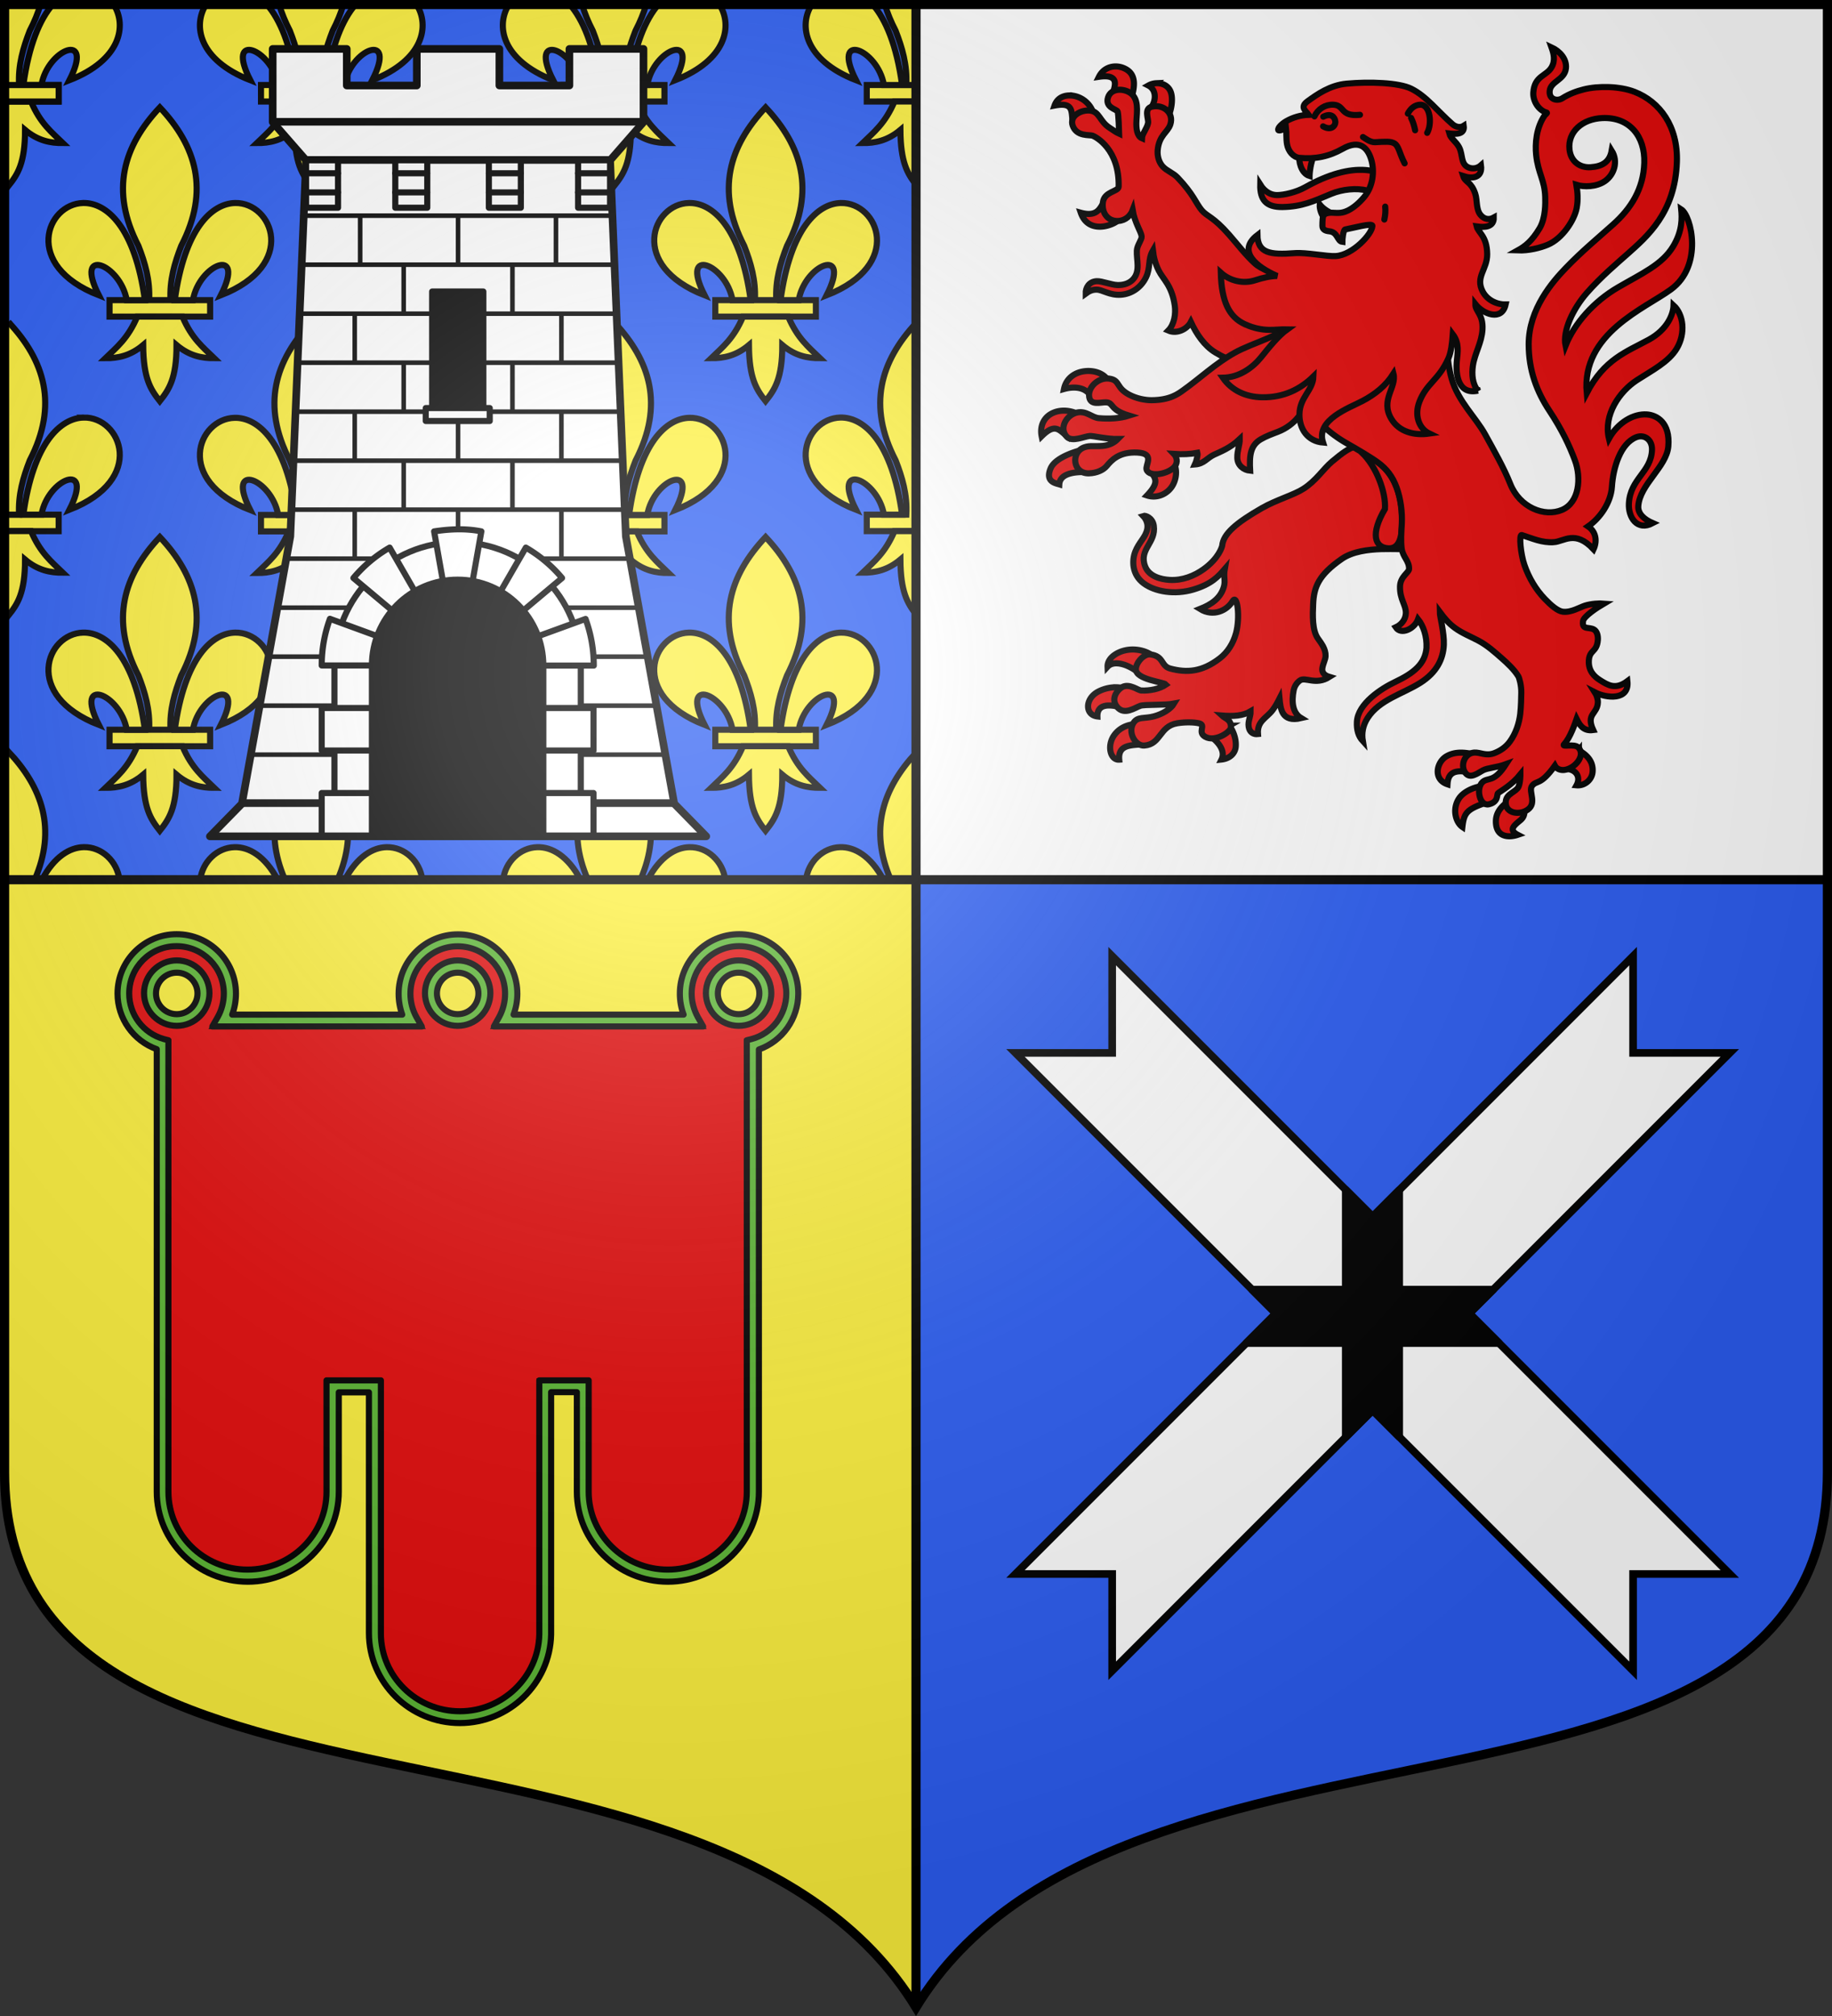
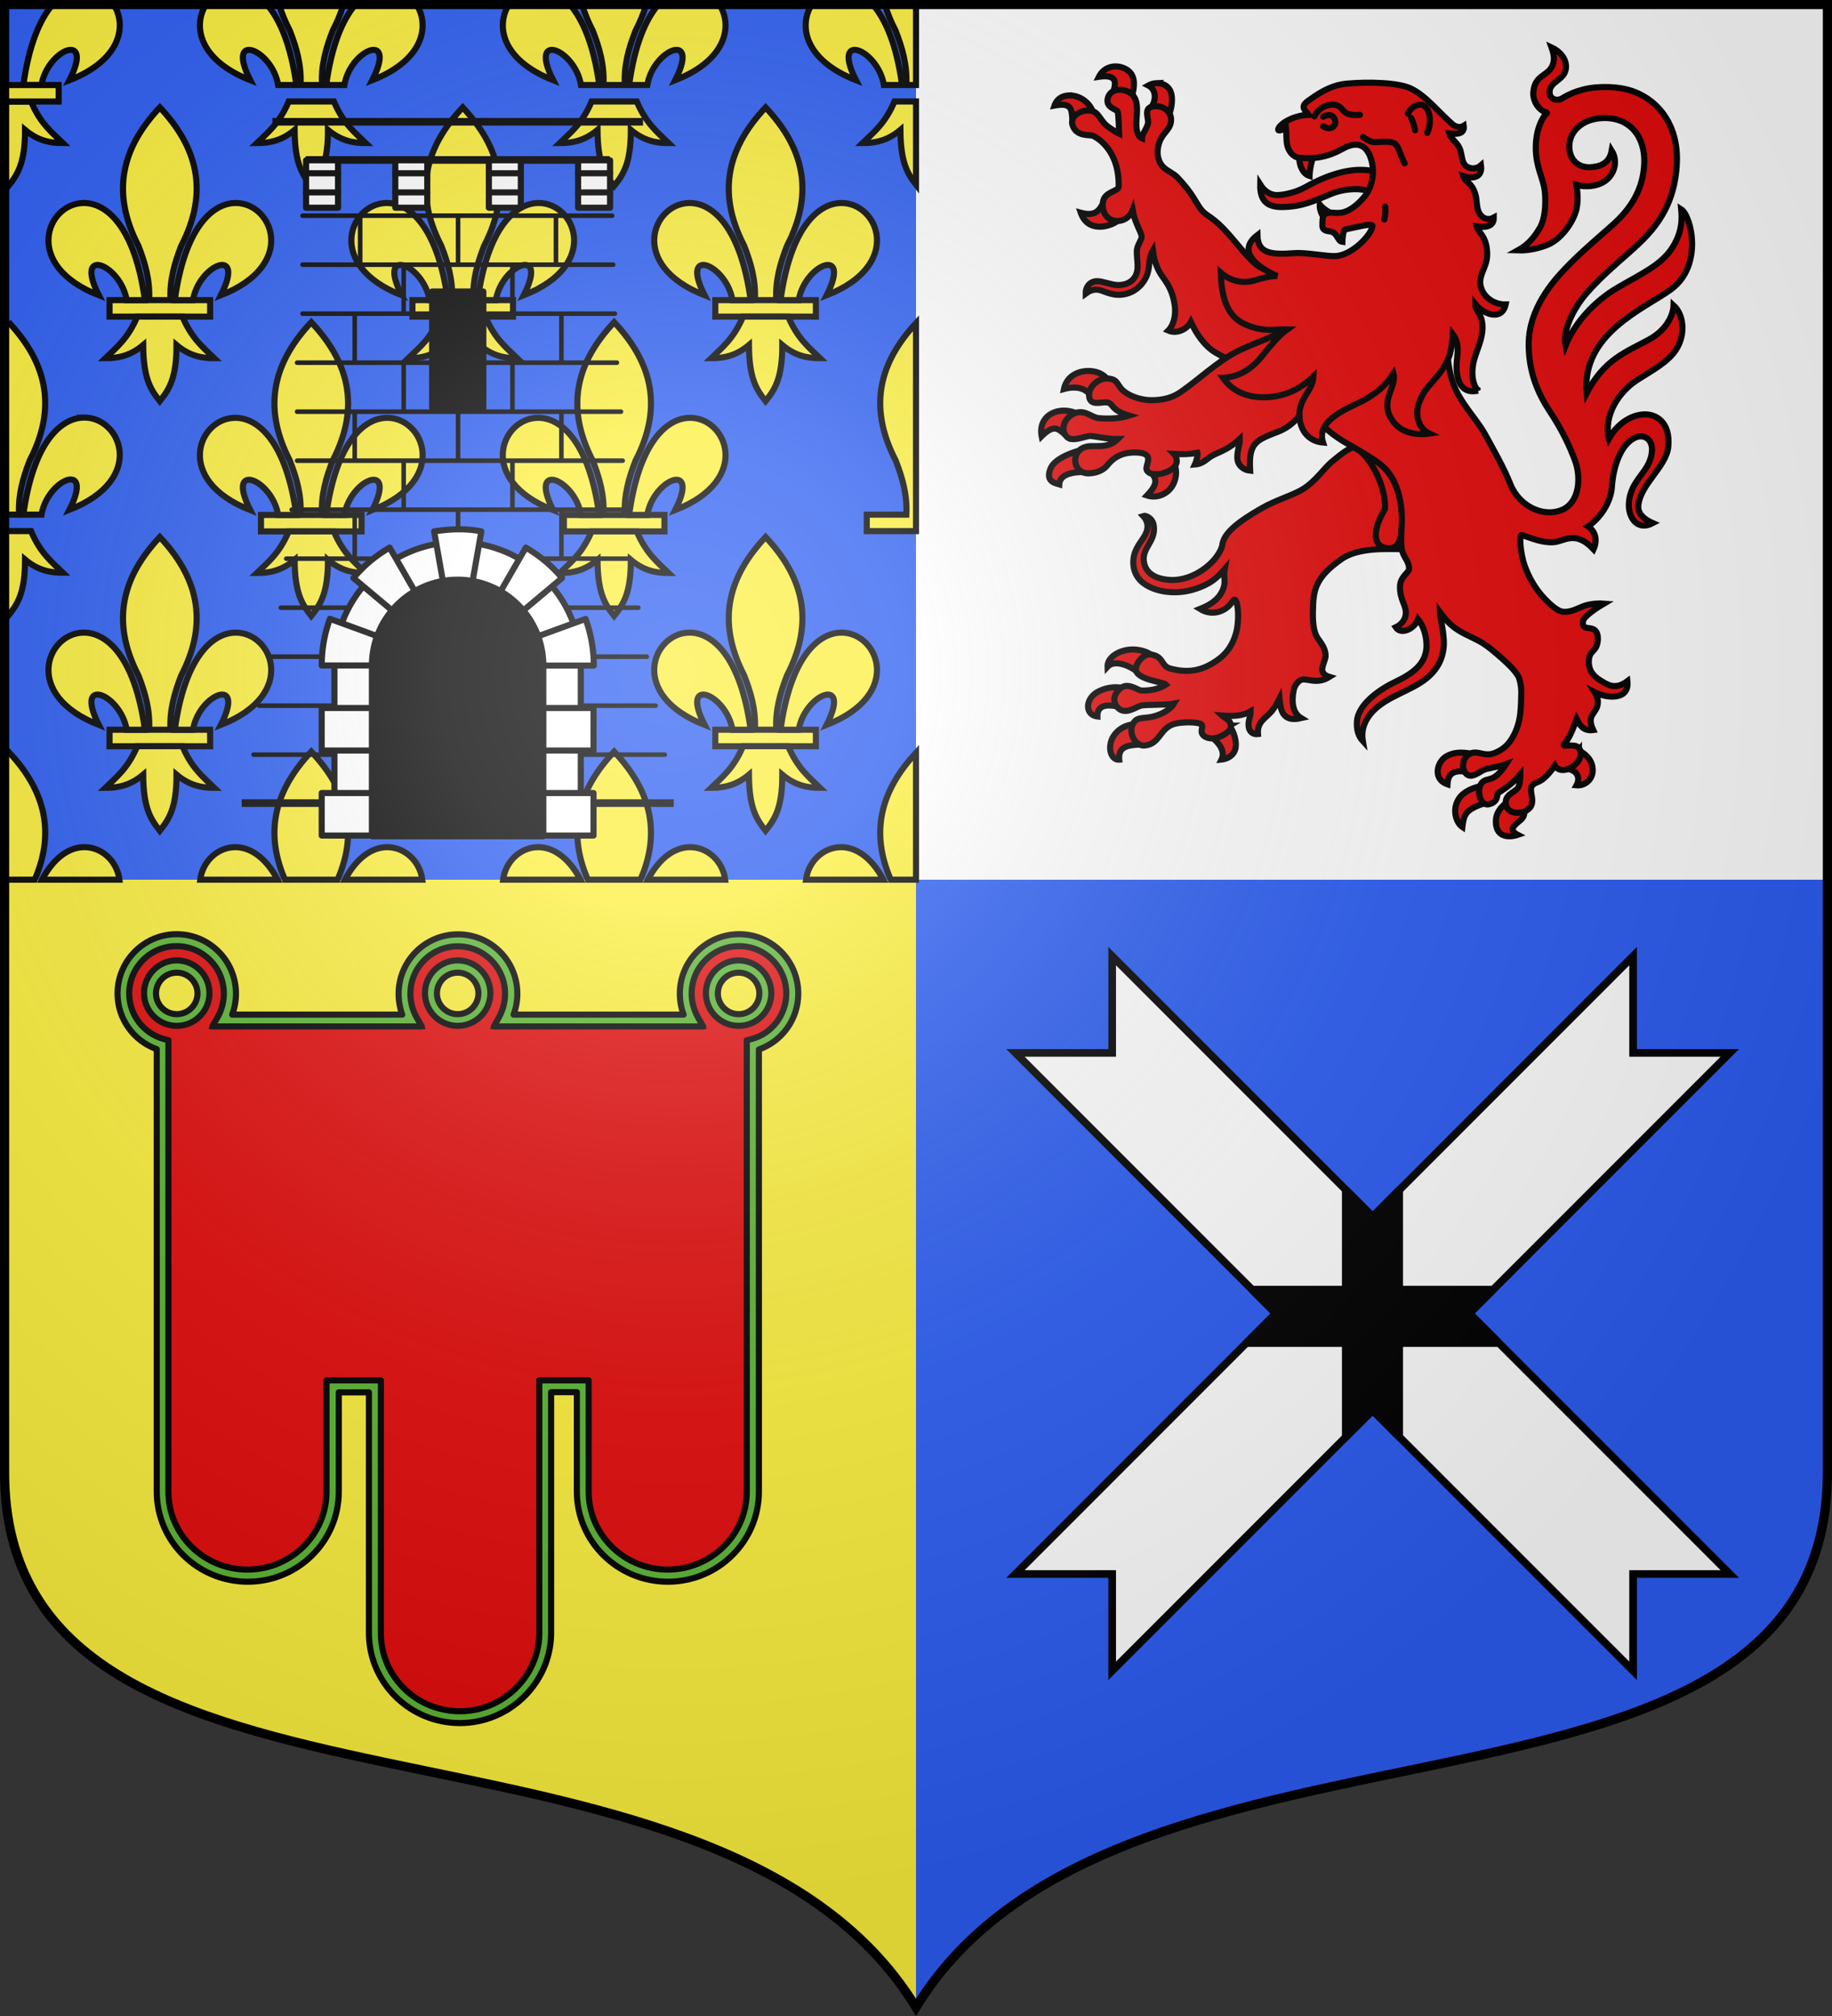
<svg xmlns="http://www.w3.org/2000/svg" xmlns:xlink="http://www.w3.org/1999/xlink" width="600" height="660">
  <rect width="100%" height="100%" fill="#333333" stroke="none" />
  <defs>
    <radialGradient id="h" cx="-80" cy="-80" r="405" gradientUnits="userSpaceOnUse">
      <stop offset="0" stop-color="#fff" stop-opacity=".31" />
      <stop offset=".19" stop-color="#fff" stop-opacity=".25" />
      <stop offset=".6" stop-color="#6b6b6b" stop-opacity=".125" />
      <stop offset="1" stop-opacity=".125" />
    </radialGradient>
    <path id="i" d="M-298.5-298.5V183c0 129.055 231.64 65.948 298.5 175.5C66.86 248.948 298.5 312.055 298.5 183v-481.5z" />
  </defs>
  <g fill="#fcef3c" stroke-width="1.001">
    <path d="M1.5 288v193.99C1.5 610.772 233.14 547.8 300 657.12V288z" />
    <path fill="#2b5df2" d="M1.5 1.5V288H300V1.5z" />
    <path fill="#fff" d="M300 1.5V288h298.5V1.5z" />
    <path fill="#2b5df2" d="M598.5 288v193.99c0 128.783-231.64 65.81-298.5 175.131V288z" />
  </g>
  <g>
-     <path fill="#fcef3c" stroke="#000" stroke-width="2" d="M1.5 1.555v31.68h17.715v-5.407H6.246c-.348-6.527 1.343-12.234 3.496-17.76 1.522-2.935 2.675-5.762 3.496-8.513zm83.979 26.283v5.394h32.937v-5.394zm99.197 0v5.394h32.94v-5.394zm99.197 0v5.394H300v-5.394zM1.5 168.486v5.407h17.715v-5.407z" />
    <path fill="#fcef3c" stroke="#000" stroke-width="2" d="M17.18 1.555c-4.137 4.823-7.73 13.15-9.526 26.273h5.924c2.03-11.823 17.457-17.837 9.158-1.566C39.71 19.632 41.55 8.297 37.271 1.555zm50.256 0C63.154 8.297 64.99 19.63 81.97 26.262c-8.3-16.271 7.102-10.257 9.133 1.566h5.949C95.254 14.69 91.647 6.375 87.502 1.555zm24.005 0c.822 2.751 1.975 5.578 3.496 8.513 2.154 5.526 3.847 11.233 3.499 17.76h7.02c-.35-6.527 1.342-12.234 3.495-17.76 1.522-2.935 2.676-5.762 3.496-8.513zm24.92 0c-4.136 4.823-7.727 13.15-9.523 26.273h5.95c2.03-11.823 17.431-17.837 9.132-1.566 16.974-6.63 18.812-17.965 14.533-24.707zm50.284 0c-4.282 6.742-2.447 18.075 14.533 24.707-8.3-16.271 7.077-10.257 9.107 1.566h5.975c-1.799-13.139-5.404-21.453-9.55-26.273zm24.005 0c.822 2.751 1.975 5.578 3.496 8.513 2.154 5.526 3.847 11.233 3.499 17.76h6.992c-.349-6.527 1.342-12.234 3.496-17.76 1.522-2.935 2.675-5.762 3.496-8.513zm24.92 0c-4.136 4.823-7.729 13.15-9.525 26.273h5.951c2.03-11.823 17.432-17.837 9.133-1.566 16.974-6.63 18.812-17.965 14.533-24.707zm50.256 0c-4.282 6.742-2.444 18.075 14.535 24.707-8.299-16.271 7.103-10.257 9.133 1.566h5.95c-1.797-13.127-5.386-21.45-9.526-26.273zm24.006 0c.82 2.751 1.976 5.578 3.498 8.513 2.154 5.526 3.845 11.233 3.496 17.76H300V1.555zM94.551 33.227c-3.039 7.18-6.795 10.088-10.442 13.617 4.088.018 8.16-.768 12.383-4.313.072 10.939 2.4 14.49 5.444 18.354 3-3.749 5.489-7.403 5.476-18.354 4.222 3.545 8.288 4.331 12.375 4.313-3.646-3.528-7.393-6.438-10.432-13.617zm99.199 0c-3.039 7.18-6.797 10.088-10.443 13.617 4.087.018 8.162-.768 12.384-4.313.072 10.939 2.4 14.49 5.444 18.354 3.001-3.749 5.487-7.403 5.474-18.354 4.223 3.545 8.286 4.331 12.373 4.313-3.646-3.528-7.39-6.438-10.43-13.617zm99.197 0c-3.038 7.18-6.794 10.088-10.441 13.617 4.087.018 8.16-.768 12.383-4.313.069 10.528 2.235 14.212 5.111 17.918V33.227zM1.5 33.234V59.2c.405.567.811 1.135 1.25 1.692 3.001-3.749 5.466-7.41 5.453-18.36 4.222 3.545 8.307 4.328 12.395 4.309-3.647-3.528-7.4-6.426-10.438-13.606z" />
    <g id="a" fill="#fcef3c" stroke="#000" stroke-width="2.394">
      <path d="M108.39 334.017v6.455h39.447v-6.455zm19.719-75.479c-14.21 15.086-19.679 32.462-8.387 54.227 2.58 6.612 4.61 13.44 4.193 21.25h8.387c-.417-7.81 1.616-14.638 4.195-21.25 11.293-21.765 5.822-39.141-8.388-54.227z" transform="matrix(.835 0 0 .836 -54.627 -180.976)" />
      <path d="M98.001 295.978c-14.329.343-23.882 24.407 6.19 36.142-9.94-19.47 8.498-12.253 10.93 1.895h7.128c-3.936-28.736-15.068-38.258-24.248-38.037zm59.668 0c-9.07.17-19.831 9.876-23.69 38.037h7.118c2.432-14.148 20.88-21.364 10.942-1.895 30.457-11.886 20.262-36.416 5.63-36.142zm-38.414 44.488c-3.639 8.592-8.136 12.07-12.504 16.293 4.896.022 9.774-.918 14.83-5.16.087 13.089 2.874 17.338 6.52 21.96 3.594-4.485 6.574-8.857 6.559-21.96 5.056 4.242 9.923 5.182 14.818 5.16-4.367-4.222-8.855-7.702-12.494-16.293z" transform="matrix(.835 0 0 .836 -54.627 -180.976)" />
    </g>
    <path fill="#fcef3c" stroke="#000" stroke-width="2" d="M2.75 105.418c-.434.46-.84.919-1.253 1.384v61.685h4.749c-.349-6.527 1.343-12.233 3.496-17.758 9.43-18.19 4.873-32.704-6.993-45.311z" />
    <path fill="#fcef3c" stroke="#000" stroke-width="2" d="M27.427 136.698c-7.573.142-16.558 8.253-19.779 31.787h5.941c2.031-11.823 17.437-17.854 9.138-1.583 25.432-9.933 16.918-30.433 4.7-30.204zm-25.93 37.169v25.985c.405.567.813 1.114 1.252 1.671 3.001-3.748 5.466-7.382 5.454-18.333 4.222 3.545 8.307 4.328 12.394 4.31-3.646-3.529-7.399-6.454-10.437-13.633z" />
    <use xlink:href="#a" id="b" width="100%" height="100%" stroke-width="1.197" transform="translate(99.199)" />
    <use xlink:href="#b" width="100%" height="100%" stroke-width="1.197" transform="translate(99.197)" />
    <g id="e" fill="#fcef3c" stroke="#000" stroke-width="2.394">
      <path d="M108.39 334.017v6.455h39.447v-6.455zm19.719-75.479c-14.21 15.086-19.679 32.462-8.387 54.227 2.58 6.612 4.61 13.44 4.193 21.25h8.387c-.417-7.81 1.616-14.638 4.195-21.25 11.293-21.765 5.822-39.141-8.388-54.227z" transform="matrix(.835 0 0 .836 -5.028 -110.652)" />
      <path d="M98.001 295.978c-14.329.343-23.882 24.407 6.19 36.142-9.94-19.47 8.498-12.253 10.93 1.895h7.128c-3.936-28.736-15.068-38.258-24.248-38.037zm59.668 0c-9.07.17-19.831 9.876-23.69 38.037h7.118c2.432-14.148 20.88-21.364 10.942-1.895 30.457-11.886 20.262-36.416 5.63-36.142zm-38.414 44.488c-3.639 8.592-8.136 12.07-12.504 16.293 4.896.022 9.774-.918 14.83-5.16.087 13.089 2.874 17.338 6.52 21.96 3.594-4.485 6.574-8.857 6.559-21.96 5.056 4.242 9.923 5.182 14.818 5.16-4.367-4.222-8.855-7.702-12.494-16.293z" transform="matrix(.835 0 0 .836 -5.028 -110.652)" />
    </g>
    <use xlink:href="#e" width="100%" height="100%" stroke-width="1.197" transform="translate(99.199 -.002)" />
    <g fill="#fcef3c" stroke="#000" stroke-width="2">
      <path d="M300 105.79c-11.603 12.519-16 26.928-6.664 44.937 2.153 5.525 3.85 11.232 3.502 17.76h-12.965v5.394H300z" />
-       <path d="M275.2 136.697c-11.966.288-19.943 20.398 5.167 30.205-8.299-16.27 7.097-10.24 9.127 1.582h5.953c-3.287-24.015-12.583-31.97-20.248-31.787zm17.745 37.18c-3.038 7.18-6.792 10.087-10.44 13.615 4.088.019 8.161-.767 12.384-4.312.069 10.527 2.235 14.212 5.111 17.918v-27.221z" />
    </g>
    <g id="f" fill="#fcef3c" stroke="#000" stroke-width="2.394">
      <path d="M108.39 334.017v6.455h39.447v-6.455zm19.719-75.479c-14.21 15.086-19.679 32.462-8.387 54.227 2.58 6.612 4.61 13.44 4.193 21.25h8.387c-.417-7.81 1.616-14.638 4.195-21.25 11.293-21.765 5.822-39.141-8.388-54.227z" transform="matrix(.835 0 0 .836 143.769 -40.329)" />
      <path d="M98.001 295.978c-14.329.343-23.882 24.407 6.19 36.142-9.94-19.47 8.498-12.253 10.93 1.895h7.128c-3.936-28.736-15.068-38.258-24.248-38.037zm59.668 0c-9.07.17-19.831 9.876-23.69 38.037h7.118c2.432-14.148 20.88-21.364 10.942-1.895 30.457-11.886 20.262-36.416 5.63-36.142zm-38.414 44.488c-3.639 8.592-8.136 12.07-12.504 16.293 4.896.022 9.774-.918 14.83-5.16.087 13.089 2.874 17.338 6.52 21.96 3.594-4.485 6.574-8.857 6.559-21.96 5.056 4.242 9.923 5.182 14.818 5.16-4.367-4.222-8.855-7.702-12.494-16.293z" transform="matrix(.835 0 0 .836 143.769 -40.329)" />
    </g>
    <use xlink:href="#f" id="g" width="100%" height="100%" stroke-width="1.197" transform="translate(-99.197)" />
    <use xlink:href="#g" width="100%" height="100%" stroke-width="1.197" transform="translate(-99.199)" />
    <g fill="#fcef3c" stroke="#000" stroke-width="2">
      <path d="M101.943 246.059c-11.12 11.816-15.83 25.316-8.613 41.94h17.227c7.216-16.624 2.508-30.124-8.614-41.94zM76.803 277.348c-5.7.137-10.484 4.774-11.225 10.65h25.354c-4.157-7.792-9.442-10.763-14.13-10.65zm49.824 0c-4.571.085-9.648 3.109-13.668 10.65h25.353c-.76-6.035-5.784-10.76-11.685-10.65zM201.143 246.057c-11.122 11.816-15.832 25.317-8.614 41.941h17.227c7.218-16.624 2.508-30.125-8.613-41.941zM176.002 277.346c-5.7.137-10.484 4.774-11.225 10.652h25.354c-4.157-7.794-9.442-10.765-14.13-10.652zm49.822 0c-4.571.085-9.648 3.11-13.668 10.652h25.354c-.76-6.035-5.784-10.763-11.686-10.652zM300 246.436c-10.869 11.727-15.413 25.114-8.273 41.562H300zM275.2 277.346c-5.701.137-10.485 4.774-11.225 10.652h25.353c-4.157-7.794-9.442-10.765-14.129-10.652zM2.75 246.049c-.433.46-.835.929-1.248 1.394l.268 40.555h9.591c7.223-16.628 2.512-30.13-8.611-41.95zM27.434 277.338c-4.573.086-9.652 3.112-13.672 10.66h25.357c-.756-6.039-5.781-10.77-11.685-10.66zM1.5 27.84v5.394h17.715V27.84z" />
    </g>
  </g>
  <g stroke="#000">
    <g fill="#fff" stroke-width="2.162">
-       <path stroke-linejoin="round" d="M18.768 1v20.73l9.45 10.813-4.458 106.523-13.696 75.684L1 224h140.5l-9.064-9.25-13.696-75.684-4.459-106.523 9.45-10.813V1h-20.967v10.365H82.938V1H59.563v10.365H39.736V1z" transform="matrix(1.157 0 0 1.156 67.594 14.858)" />
      <path stroke-width="1.796" d="M264.228 507.193h71.544m7.855-8.976h-87.256m-7.235 160.24h101.728" transform="matrix(1.391 0 0 1.392 -267.384 -653.649)" />
      <g stroke-linejoin="round">
        <path stroke-width="1.296" d="M44.836 47.383V61.26zm27.664 0V61.26zm27.664 0V61.26zM57.131 61.26v13.877zm30.738 0v13.877zM43.3 75.137v13.877zm58.402 0v13.877zm-44.57 13.875v13.877zm30.738 0v13.877zM43.3 102.889v13.877zm29.201 0v13.877zm29.201 0v13.877zm-44.57 13.877v13.877zm30.738 0v13.877zM43.3 130.643v13.877zm29.201 0v13.877zm29.201 0v13.877zm-73.147-83.26h87.49zm0 13.877h87.777zm0 13.877h88.258zm-1.537 13.877h90.37zm0 13.875h91.521zm0 13.877h92.002zm-1.537 13.877h93.826zm-1.535 13.877h96.511zm-1.537 13.876h101.025zm-3.075 13.875h106.498zm-3.074 13.877h112.067zm-1.537 13.877h116.195z" transform="matrix(1.159 0 0 1.156 65.993 15.836)" />
        <path fill="#000" stroke-width="1.437" d="M293.971 538.138h12.057v27.413h-12.057z" transform="matrix(1.391 0 0 1.392 -267.384 -653.649)" />
-         <path stroke-width="1.437" d="M292.465 565.55h15.07v3.041h-15.07z" transform="matrix(1.391 0 0 1.392 -267.384 -653.649)" />
        <path stroke-width="1.728" d="M29.547 31.697v13.436h9.035V31.697zm25.215 0v13.436h9.035V31.697zm26.441 0v13.436h9.035V31.697zm25.215 0v13.436h9.035V31.697z" transform="matrix(1.159 0 0 1.156 65.993 15.836)" />
        <path stroke-width="1.437" d="M299.97 597.083c-16.009 0-29 12.992-29 29v40h9v-40c0-11.04 8.96-20 20-20s20 8.96 20 20v40h9v-40c0-16.008-12.993-29-29-29z" transform="matrix(1.391 0 0 1.392 -267.384 -653.649)" />
        <path stroke-width="1.437" d="m294.438 594.552 2.094 11.812c.204 1.156 2.311-.29 3.469-.27s3.265 1.448 3.468.301l2.094-11.843c-1.852-.37-3.707-.51-5.563-.486-1.855.022-3.71.207-5.562.486zm-10.469 3.812a31.9 31.9 0 0 0-8.531 7.156l9.219 7.72a20.1 20.1 0 0 1 5.312-4.47zm32.063 0L310 608.802a20.1 20.1 0 0 1 5.313 4.468l9.25-7.75a31.9 31.9 0 0 0-8.531-7.156zm-46.125 16.75a31.9 31.9 0 0 0-1.938 10.969h12c0-2.408.438-4.705 1.219-6.844zm60.187.031-11.344 4.125a19.9 19.9 0 0 1 1.22 6.813v.031h12.062a31.9 31.9 0 0 0-1.938-10.969zm-62.125 20.938v10h12v-10zm52 0v10h12v-10zm-52 20v10h12v-10zm52 0v10h12v-10z" transform="matrix(1.391 0 0 1.392 -267.384 -653.649)" />
        <path fill="#000" stroke-width="1.796" d="M299.97 606.083c-11.04 0-20 8.96-20 20v40h40v-40c0-11.04-8.96-20-20-20z" transform="matrix(1.391 0 0 1.392 -267.384 -653.649)" />
        <path stroke-width="1.728" d="M29.535 35.373h9.035zm25.215 0h9.035zm26.441 0h9.036zm25.215 0h9.035zm-76.87 5.42h9.034zm25.214 0h9.035zm26.441 0h9.036zm25.215 0h9.035z" transform="matrix(1.159 0 0 1.156 65.993 15.836)" />
      </g>
    </g>
    <g stroke-width="4.033">
      <path fill="#e20909" d="M485.8 50.1c-17.5 0-31.8 14.3-31.8 31.8 0 5.4 1.5 10.8 4.1 15.8l3.1 5.6H325l3.1-5.5c2.6-4.8 4-10.2 4-15.6 0-17.5-14.3-31.8-31.8-31.8s-31.8 14.3-31.8 31.8c0 5.5 1.4 10.9 4 15.5l3.2 5.6H139.1l3.2-5.6c2.6-4.7 4.1-10.2 4.1-15.6 0-17.5-14.3-31.8-31.8-31.8S83 64.6 83 82.1c0 14.2 9.6 26.8 23.1 30.6l2.8.7v297.5c0 28.7 23.7 52 52.7 52s52.7-23.2 52.7-52v-73.1h34.5v166.4c0 28.7 23.7 52 52.7 52 28.6 0 52.4-23 52.8-51.1V337.9H386v73c0 28.7 23.7 52 52.7 52 29.1 0 52.7-23.2 52.7-52V113.1l2.8-.7c13.7-3.7 23.2-16.2 23.2-30.6.1-17.6-14.1-31.7-31.6-31.7zm-371.1 52.7c-11.6 0-21.1-9.4-21.1-21.1s9.5-21 21.1-21 21.1 9.4 21.1 21.1-9.6 21-21.1 21zm185.5 0c-11.6 0-21.1-9.4-21.1-21.1s9.5-21 21.1-21 21.1 9.4 21.1 21.1-9.5 21-21.1 21zm185.5 0c-11.6 0-21.1-9.4-21.1-21.1s9.5-21 21.1-21 21.1 9.4 21.1 21.1-9.5 21-21.1 21z" transform="matrix(.496 0 0 .496 .995 284.655)" />
      <path fill="#5ab532" stroke-linejoin="round" d="M301.7 563.4c-33.1 0-60.1-26.6-60.1-59.4V345.1h-19.9v65.6c0 32.8-27 59.4-60.1 59.4s-60.1-26.6-60.1-59.4V118.6C86 113.1 75.6 98.3 75.6 81.9c0-21.6 17.5-39.2 39-39.2 21.6 0 39.2 17.5 39.2 39.2 0 4.7-.8 9.4-2.5 13.9h112.3c-1.6-4.4-2.4-9.1-2.4-13.8 0-21.6 17.5-39.2 39.2-39.2s39.2 17.5 39.2 39.2c0 4.7-.8 9.3-2.5 13.8h112.3c-1.7-4.5-2.5-9.2-2.5-13.9 0-21.6 17.5-39.2 39.2-39.2 21.6 0 39 17.5 39 39.2 0 16.7-10.5 31.4-26 36.9v291.9c0 32.8-27 59.4-60.1 59.4s-60.1-26.6-60.1-59.4V345h-17v160c-.7 32.3-27.7 58.4-60.2 58.4zm-52.2-226.2v167c0 28.4 23.4 51.4 52.2 51.4 28.3 0 51.8-22.8 52.4-50.7V337.2h32.6v73.5c0 28.4 23.4 51.4 52.2 51.4 28.7 0 52.2-23.1 52.2-51.4v-298l3.2-.8c13.5-3.6 22.9-16.1 22.9-30 0-17.3-13.9-31.3-31.2-31.3s-31.3 14-31.3 31.3c0 5.3 1.4 10.6 4 15.4l3.6 6.3H324.1l3.5-6.3c2.6-4.8 3.9-10.1 3.9-15.3 0-17.3-14-31.3-31.3-31.3S269 64.7 269 82c0 5.5 1.4 10.7 3.9 15.3l3.6 6.3H138.2l3.6-6.3c2.6-4.6 4-10.1 4-15.4 0-17.3-14-31.3-31.3-31.3s-31.2 14-31.2 31.3c0 13.9 9.3 26.2 22.8 30l3.1.8v298c0 28.4 23.4 51.4 52.2 51.4s52.2-23.1 52.2-51.4v-73.5zm236.2-234c-11.9 0-21.6-9.7-21.6-21.6S473.8 60 485.7 60s21.6 9.7 21.6 21.6-9.6 21.6-21.6 21.6zm0-35.1c-7.6 0-13.7 6.2-13.7 13.7s6.2 13.7 13.7 13.7c7.6 0 13.7-6.2 13.7-13.7s-6.1-13.7-13.7-13.7zm-185.5 35.1c-11.9 0-21.6-9.7-21.6-21.6S288.3 60 300.2 60s21.6 9.7 21.6 21.6-9.7 21.6-21.6 21.6zm0-35.1c-7.6 0-13.7 6.2-13.7 13.7s6.2 13.7 13.7 13.7c7.6 0 13.7-6.2 13.7-13.7s-6.2-13.7-13.7-13.7zm-185.5 35.1c-11.9 0-21.6-9.7-21.6-21.6S102.8 60 114.7 60s21.6 9.7 21.6 21.6-9.7 21.6-21.6 21.6zm0-35.1c-7.6 0-13.7 6.2-13.7 13.7s6.2 13.7 13.7 13.7 13.7-6.2 13.7-13.7-6.2-13.7-13.7-13.7z" transform="matrix(.496 0 0 .496 .995 284.655)" />
    </g>
    <path fill="#fff" stroke-width="2.5" d="M332.57 344.7h31.683v-31.682l85.3 85.3 85.299-85.3V344.7h31.683l-85.3 85.3 85.3 85.3h-31.683v31.682l-85.3-85.3-85.3 85.3V515.3H332.57l85.3-85.3z" />
    <path fill-rule="evenodd" stroke-linecap="round" stroke-linejoin="round" stroke-width="2.5" d="M440.75 389.514v32.68h-30.687l7.806 7.806-9.693 9.693h32.574v30.793l8.803-8.802 8.697 8.697v-30.688h32.678L481.234 430l7.807-7.807H458.25V389.62l-8.697 8.697z" />
    <g fill="#e20909" fill-rule="evenodd" stroke-width="3.992">
      <path d="M261.094 134.082c-5.791-1.856-7.266-10.244-6.557-13.126l9.443-.782c-1.296 3.092-2.764 8.991-2.886 13.908z" transform="matrix(.501 0 0 .501 298.087 -9.55)" />
      <path d="M50.625 27.092q-.484-.016-.965.002c-4.275.169-8.276 2.46-10.41 6.77 13.692-2.061 10.471 5.972 9.188 10.466l12.124 3.158c1.868-6.393 3.334-14.431-3.253-18.383-2.116-1.269-4.422-1.934-6.684-2.013zM76.818 38.05c-1.784.08-3.599.577-5.248 1.504 4.997 2.55 5.6 9.273 1.389 15.02l11.57 5.464c2.112-4.481 3.451-12 1.534-16.625-1.537-3.707-5.318-5.541-9.245-5.363zm-57.191 8.006c-4.132.135-7.847 2.127-9.385 6.595 12.102-2.267 10.932 3.27 11.77 9.756l13.603-4.855c-1.98-6.098-7.273-10.358-13.084-11.303a15 15 0 0 0-2.904-.193zm22.527 70.295c-2.394 3.585-4.206 9.221-14.767 6.326 5.017 14.541 21.517 8.144 24.47 4.894zM33.07 226.107c-8.066-.253-15.08 3.907-16.662 11.778 6.828-1.906 13.277-1.015 16.655 3.37l11.826-9.482c-2.174-3.305-6.632-5.502-11.819-5.666zm-16.289 25.914c-2.095-.052-4.434.226-6.808 1.149-6.686 2.598-9.492 8.822-8.166 15.557 9.22-9.154 11.583-3.68 17.437.636l5.57-15.51s-3.424-1.717-8.033-1.832zm11.203 25.698s-16.833 3.86-20.296 11.998c-3.694 8.68 3.073 9.699 5.66 10.476.348-6.351 7.948-8.13 16.213-8.033zm60.645 9.55-15.438 4.926c3.912 4.579 4.69 7.657-2.49 15.233 6.485 2.183 13.69-.909 16.957-6.963 2.262-4.193 2.652-9.54.97-13.195zM60.662 408.103c-8.148.224-16.007 5.099-15.764 11.246 4.177-4.491 13.186-1.514 19.569 3.365 3.785-4.555 8.422-7.513 10.674-9.768-3.044-3.056-8.765-5-14.479-4.843zm-9.914 24.677c-3.244-.062-7.537.566-11.836 2.768-8.9 4.559-8.926 15.351-.648 16.29-.212-8.059 7.34-7.86 13.863-6.325l3.105-12.069c-.968-.342-2.537-.626-4.484-.664zm11.836 24.047c-5.069.524-10.006 2.563-13.412 7.356-4.807 6.764-2.483 16.325 3.361 15.89-.964-10.35 8.722-9.265 16.065-10.138zm61.957 1.03-12.256 7.052c5.414 3.929 9.769 9.714 7.098 15.082 4.985-.534 8.9-3.648 9.295-8.42.464-5.622-2.084-11.048-4.137-13.715zm228.484 16.22-9.199 11.95c7.59.15 10.557 5.478 7.631 10.802 5.305.508 10.131-3.564 10.527-8.871.513-6.868-3.858-11.104-8.959-13.88zm-77.746 1.428c-3.05.075-5.996.73-8.826 2.371-6.458 3.745-9.007 15.052.658 18.295.274-4.58 1.69-9.693 11.813-8.233l4.144-11.66c-2.202-.413-4.362-.715-6.474-.771q-.66-.018-1.315-.002zm13.98 21.91c-4.889.665-11.616 3.501-14.605 8-4.744 7.14-2.003 15.802 2.201 18.639 1.032-8.931 2.635-11.416 14.786-15.63zm16.532 10.723c-3.84 2.979-7.092 6.794-7.045 12.424.088 10.603 8.858 10.471 14.297 8.626-6.083-3.17-2.637-5.948 1.69-9.501 2.248-1.847 2.873-4.038 2.603-6.44z" transform="matrix(.501 0 0 .501 340.246 8.18)" />
      <path d="M148.175 182.839c-.297 6.03 2.46 13.3-2.417 18.706-2.226 2.468-5.812 3.916-10.203 3.785-4.156-.123-10.1-2.692-13.634-2.523-4.934.236-7.294 4.23-7.208 8.158 2.086-1.537 4.217-2.68 7.206-2.642 3.924.048 8.408 3.848 15.854 3.335 7.125-.49 13.266-4.903 16.39-11.357 3.182-6.577 1.045-11.566 4.53-17.568.538 4.433 1.495 8.51 3.759 13.057 2.93 5.885 8.604 9.728 10.515 22.858.776 5.338-.246 12.394-4.234 16.413 5.75 2.48 12.388-.94 14.764-5.588 3.832 8.157 8.932 15.631 15.996 19.903 9.098 5.503 18.196 8.5 28.722 9.3l19.571-16.769 11.09-36.657c-5.702-1.96-12.289-4.607-17.19-6.461-5.575-2.109-11.65-3.339-16.483-7.709-5.837-5.277-11.242-12.416-16.635-18.557-10.691-12.176-14.37-11.832-17.978-16.093-3.728-4.402-5.337-10.463-15.858-21.417-2.896-3.016-6.924-4.225-9.602-7.15-2.611-2.852-3.616-6.962-3.33-10.485.807-9.928 6.589-11.783 8.278-16.976 2.5-7.685-4.68-13.4-12.094-11.62-5.46 1.311-1.954 8.077-2.45 10.644-.73 3.777-3.913 7.056-4.008 10.008-3.247-1.358-3.89-6.5-3.602-11.436.362-6.212 1.747-14.498-4.253-18.358-4.652-2.993-12.31-2.88-14.282 2.978-2.292 6.806 5.709 7.823 6.237 9.322.629 1.782.937 12.69.988 14.493-2.084-.94-3.867-2.327-6.302-3.896-6.568-4.234-6.423-10.569-12.801-11.217-5.876-.598-13.398 3.545-11.295 9.734 2.53 7.443 11.178 5.98 13.067 6.675 2.147.79 17.542 8.871 17.023 33.292-.07 3.302-9.33 3.074-10.3 10.174-.964 7.06 3.316 12.641 10.02 12.26 5.016-.284 8.124-3.7 9.41-7.068 1.425 8.39 5.657 14.199 5.883 17.202.164 2.182-2.968 5.701-3.144 9.25zM256.986 338.539c-6.09 3.903-17.781 7.238-27.003 12.51-17.06 9.753-25.287 16.974-25.998 24.524-.073.77-2.29 8.415-12.207 15.478-5.93 4.224-13.678 7.474-22.18 6.957-5.652-.343-13.535-2.22-16.045-9-4.144-11.193 7.282-15.091 5.709-26.39-.712-5.112-5.45-6.96-6.97-6.425 2.172 2.277 3.3 5.42 2.704 8.57-1.018 5.379-5.452 8.644-7.826 14.728-2.289 5.868-2.282 15.033 5.591 20.837 7.365 5.43 20.167 7.577 32.335 3.98 12.131-3.584 16.525-8.757 20.57-13.443-.952 5.421.564 7.521-.588 11.6-2.178 7.707-8.433 11.697-15.603 14.532 8.731 5.388 17.74.915 21.213-4.974 3.27-5.543 5.102 10.618 2.328 20.76-1.86 6.795-5.522 12.576-10.685 16.529-11.565 8.853-21.388 9.507-32.314 6.618-6.3-1.665-4.002-8.161-13.088-9.252-4.06-.487-9.312 5.273-9.376 9.626-.1 6.943 18.073 8.337 19.72 10.097-4.162 2.826-10.553 4.144-16.223 3.873-2.089-.1-7.591-4.684-12.255-2.327-2.82 1.425-8.128 7.302-3.607 12.957 4.736 5.924 11.788.515 15.36-.654 2.908-.952 16.206-.279 21.931-1.404-2.14 3.564-7.455 6.764-12.938 8.267-6.525 1.79-10.68-.005-13.511 4.254-4.041 6.077 1.115 15.319 7.024 14.879 11.057-.812 9.698-12.637 21.552-14.567 4.98-.81 10.724-.764 14.246.047 4.956 1.142-1.39 5.722 4.056 8.803 6.464 3.657 16.646-3.2 16.769-6.112.22-5.225-3.536-5.584-5.902-7.787 7.47.584 13.586.312 18.788-2.76.052 3.677-1.861 6.283-1.27 10.131.563 3.672 3.236 5.105 6.083 4.766-.676-8.586 5.573-10.41 9.525-15.646 1.967-2.605 3.257-5.075 4.56-7.64.644 6.574 1.277 15.865 14.147 12.847-5.736-3.455-6.348-10.824-4.926-18.08.503-2.562 1.843-4.802 3.984-6.44 3.601-2.752 10.324 3.32 19.423-2.407-3.868-1.136-4.964-3.356-4.639-5.66.423-2.995 2.021-5.629 2.106-7.943.167-4.595-2.717-8.272-4.973-11.471-3.789-5.371-3.483-15.041-3.125-22.734.501-10.764 3.372-18.648 18.606-29.25 14.207-9.889 41.188-4.951 41.332-7.077 3.37-49.818-11.872-56.189-24.886-63.807-6.255-3.661-8.567-4.73-22.765 7.255-5.804 4.899-10.225 12.355-18.76 17.825z" transform="matrix(.501 0 0 .501 298.087 -9.55)" />
      <path d="M295.298 314.852c9.534 9.02 15.85 26.118 15.076 36.817-9.471 16.025-6.927 25.218 2.226 25.7 7.47.4 9.045-7.94 8.968-18.128-.07-9.09-1.19-16.668-4.842-24.547-4.982-10.752-13.217-15.792-21.428-19.842z" transform="matrix(.501 0 0 .501 298.087 -9.55)" />
      <path d="M420.742 373.361c6.808-.457 13.983-8.18 26.01 4.63 2.312-4.966 1.91-11.286-3.586-14.948 7.818-5.353 14.923-15.542 15.58-25.928.793-12.547 5.655-28.32 15.867-32.333 5.419-2.13 10.636 1.67 10.333 8.4-.656 14.609-14.26 18.598-15.11 34.937-.468 9.008 5.403 18.164 15.617 12.789-5.873-2.533-9.767-6.328-9.473-11.036.885-14.148 18.491-25.715 19.636-39.083 1.345-15.725-7.65-20.46-14.026-20.907-8.538-.599-18.782 5.02-24.788 15.811-3.702-15.405 6.762-30.74 18.337-38.238 9.698-6.283 20.752-11.846 26.016-20.68 5.934-9.959 4.382-22.266-2.11-28.186-.177 5.873-4.04 15.826-16.187 22.44-14.747 8.029-29.078 12.782-40.594 34.9-3.508-38.969 37.991-55.228 55.088-67.747 21.22-15.538 13.35-48.043 6.683-52.34.516 5.463.957 14.025-5.314 24.322-7.254 11.91-20.317 17.554-36.02 26.709-15.618 9.104-28.416 23.344-34.286 38.099-1.965-9.81 4.978-24.265 13.923-34.489 9.265-10.59 20.416-19.95 26.75-25.594 12.614-11.241 31.012-26.826 32.131-60.018.792-23.344-11.221-39.377-27.662-45.783-9.642-3.757-23.645-4.006-33.224-1.606-4.805 1.204-9.582 2.99-14.037 5.82-3.138 1.994-8.663.954-8.25-4.616.489-6.564 9.83-7.28 10.634-14.978.664-6.35-4.278-11.318-9.435-13.708 1.372 3.845 2.676 8.378.115 12.932-3.338 5.935-11.243 5.51-11.994 16.601-.37 5.548 3.48 11.695 8.759 13.113.63.364-.88 1.175-1.308 1.793-5.585 8.078-6.369 18.599-5.6 25.862 1.282 12.13 5.595 16.309 5.93 27.563.106 3.508.354 13.625-3.702 20.399-5 8.35-9.375 11.719-14.27 14.433 7.01.264 14.45-1.546 19.637-3.708 9.586-3.996 17.502-16.153 18.937-24.118.956-5.304.587-10.23-.226-15.018 4.778 1.484 13.036 1.506 18.712-2.46 5.83-4.072 8.9-12.633 4.355-19.919-1.318 7.532-6.26 10.376-13.775 10.862-7.152.463-12.985-3.863-13.804-11.618-1.208-11.429 8.325-20.016 21.712-20.51 17.734-.653 27.698 12.125 27.183 29.184-.517 17.1-8.664 29.88-20.373 40.342-10.06 8.989-20.663 17.742-31.094 28.62-8.135 8.484-24.13 26.44-24.099 49.716.023 17.248 5.389 31.062 13.552 43.425s13.074 22.71 16.666 32.365c4.318 11.605 2.832 27.626-8.4 32.39-11.633 4.934-27.76-1.698-33.804-16.877-4.23-10.62-10.616-21.798-16.45-32.392-6.228-11.313-17.75-21.647-21.969-36.575-3.74-13.232-3.29-28.643-2.56-36.445 2-21.38-5.122-41.278-25.48-47.636-20.358-6.357-37.287-.665-48.284 9.438-11.15 10.244-12.992 23.707-23.954 35.661-10.508 11.461-29.009 15.134-41.644 22.222-12.567 7.05-22.763 16.81-33.744 24.587-2.972 2.104-8.374 6.295-20.41 6.35-4.286.02-9.951-1.09-14.756-3.642-8.286-4.401-6.026-8.861-11.756-10.237-7.472-1.794-14.644 4.683-14.399 10.757.288 7.242 7.785 4.253 11.263 4.514 5.148.386 1.867 4.764 14.883 8.682-5.864 1.875-12.97 2.256-19.782 1.653-4.572-.405-8.101-4.984-14.176-3.675-7.035 1.517-12.114 10.423-6.613 15.966 3.437 3.462 11.485-.404 14.947-.645 1.869-.13 11.287 2.092 18.302 2.006-2.176 2.237-5.457 4.103-9.915 4.485-5.365.458-8.338-.397-11.992.914-9.12 3.274-7.534 17.361 3.056 17.021 5.045-.16 9.359-2.128 11.59-4.818 3.01-3.628 8.05-9.392 20.077-8.765 11.836.616 4.854 8.259 5.996 11.255 1.987 5.217 14.639 2.732 18.457-2.24 2.19-2.85 1.162-6.296-.6-8.113 5.58.368 10.66.17 15.373-.745.402 1.355-.777 5.85-1.614 7.624 6.053-.482 7.723-4.142 12.409-6.355 4.25-2.006 10.55-4.298 16.878-10.275.06 3.647-1.722 7.55-1.613 12.297.114 4.977 4.164 8.002 8.392 8.415-.567-9.955.146-16.518 6.944-20.522 3.314-1.951 7.514-3.51 11.059-4.857 5.7-2.164 10.436-5.838 13.415-9.69.84-1.088 6.316-6.39 7.562-4.998 1.445 2.485 2.78 5.037 8.08 10.164 5.072 4.905 10.492 8.842 16.524 12.251 6.914 3.909 15.34 8.886 20.069 12.36 5.343 3.925 9.4 8.809 12.118 16.337 2.59 7.174 3.775 15.916 3.366 23.655-.306 5.798-.727 10.686-.096 15.998.69 5.806 5.061 8.19 4.838 13.588-.093 2.236-5.72 4.918-5.903 11.261-.248 8.615 3.993 12.178 3.804 17.573-.152 4.347-3.185 7.656-6.599 9.216 3.46 5.227 12.291 1.038 14.599-5.303 3.402 4.294 5.845 11.07 5.497 18.784-.918 10.385-8.187 16.397-20.65 22.29-8.492 4.016-24.277 13.982-24.843 26.055-.242 5.253.93 9.291 3.874 12.505-.812-4.911-.144-10.006 3.146-15.112 7.713-11.975 22.976-15.694 34.408-22.94 10.675-6.767 15.008-15.418 15.411-24.972.32-7.5-2.677-18.736-2.693-21.386 3.269 4.41 6.02 7.62 9.909 10.469 4.764 3.491 10.624 5.788 15.44 8.361 5.749 3.072 10.663 7.482 15.163 11.437 3.664 3.218 8.202 7.435 10.854 11.812.636 1.05 2.012 5.809 1.952 10.646-.036 2.818-.147 9.308-.699 14.01-.702 5.98-2.815 12.612-6.828 18.09-2.436 3.326-5.942 5.91-10.173 7.493-5.47 2.047-9.044-.63-13.032-.39-6.456.387-9.354 8.618-5.762 13.343 3.056 4.02 7.865.223 11.298-1.672 3.156-1.743 9.248-1.887 15.232-4.104-8.039 12.474-11.727 8.38-15.377 11.699-4.383 3.986-2.008 15.917 4.103 14.53 6.526-1.48 5.083-6.47 5.996-7.221 1.998-1.645 8.734-5.067 14.659-12.33 0 0 .035 5.259-1.21 8.067-1.523 3.435-7.865 4.413-8.342 9.56-.66 7.12 7.081 8.95 12.552 6.454 9.134-4.166 1.722-12.914 4.637-16.612 3.07-3.894 5.352.163 14.898-13.143 1.043 2 3.533 3.105 6.188 2.777 6.909-.853 14.12-9.48 9.218-14.644-2.705-2.85-11.524.15-9.294-2.234 3.933-4.206 7.086-13.57 8.1-16.482 1.88 3.74 4.183 8.214 10.854 7.303-4.937-10.753 2.718-10.265 3.043-18.043.093-2.219-.836-4.849-1.957-6.611 7.48 3.875 22.66 5.541 21.269-7.314-7.815 5.835-12.75 2.62-17.948-.658-3.573-2.253-7.593-5.88-7.268-12.67.342-7.259 5.181-5.352 5.877-13.396.228-2.628-.399-5.888-2.64-7.069-3.448-1.817-7.784.533-7.038-5.384.395-3.139 9.31-8.965 13.661-11.513-2.832-.24-8.311.037-12.393 1.346-3.445 1.105-8.984 4.604-14.43 3.985-3.37-.382-7.805-4.183-11.895-8.473-5.599-5.874-10.254-13.367-13.282-22.18-2.401-6.99-3.642-19.76-1.758-19.466 6.927 2.193 13.192 5.194 20.969 4.67z" transform="matrix(.501 0 0 .501 298.087 -9.55)" />
      <path d="M322.8 145.076c-8.6.22-16.896.445-24.11-1.498-6.721-1.81-16.182-.865-23.428 2.153-11.658 4.857-19.113 8.415-31.825 8.624-10.706.176-14.807-4.718-14.6-14.675 3.162 5.027 7.284 6.844 10.908 6.86 4.662.02 12.635-1.845 18.529-5.152 30.512-17.122 53.095-14.06 64.526 3.688zM267.748 152.688c-.234 3.047 1.17 6.672 2.87 8.76l6.268-2.493c-3.578-1.306-6.932-3.534-9.138-6.267z" transform="matrix(.501 0 0 .501 298.087 -9.55)" />
      <path d="M371.219 274.34c-3.636-3.976-4.203-10.728-3.32-16.502 1.203-7.872 5.738-14.84 6.234-23.448.57-10.069-4.71-11.674-4.675-16.6 5.175 6.621 17.353 11.336 19.816.22-6.145.069-12.19-3.095-14.988-8.43-5.041-9.608 3.034-14.43 2.925-24.467-.128-11.84-5.833-13.885-6.865-18.085 5.235.762 11.278.486 11.186-5.815-2.94 1.632-6.257 1.317-8.747-1.815-2.986-3.755-1.927-9.46-3.403-13.814-2.74-8.082-6.468-7.144-7.835-11.447 5.68 1.862 12.767 1.407 11.631-7.09-2.204 1.963-5.345 2.66-8.231 1.421-5.192-2.229-3.53-8.28-6.091-13.2-1.856-3.563-5.598-5.761-6.437-8.99 4.748.545 10.235.589 9.46-5.026-2.215 1.42-5.221.835-7.32-.996-9.827-8.572-16.962-18.222-26.953-23.21-8.1-4.045-27.537-4.673-42.317-3.314-10.893 1.001-19.349 7.068-25.452 11.473-5.32 3.84-1.26 6.284.672 8.88-5.027.147-10.302 1.67-14.691 4.198-2.532 1.459-5.695 4.279-5.179 5.75.298.85 3.581-.324 5.06-1.615.412 3.411.03 7.442.67 10.948.841 4.612 4.14 8.449 8.057 8.833 10.389 1.02 19.484-.905 28.158-5.829 11.743-6.665 16.75-.208 18.908 7.253 2.176 7.522 1.103 17.418-4.893 24.422-3.113 3.636-8.965 9.392-15.404 10.084-3.615.388-7.354-.869-10.29.992-1.496.949-1.366 4.59-1.408 7.554-.032 2.314 1.892 3.287 4.377 3.503 5.762.501 5.208 6.52 8.664 6.937-.01-1.55.53-7.867 1.89-8.115 5.459-.996 17.825-4.482 17.752-2.35-.185 5.363-12.974 19.136-23.977 19.74-6.152.338-19.326-2.508-26.909-1.911-15.899 1.24-24.1-.01-24.275-11.807-13.703 10.442-.415 21.021 12.896 26.72-4.465.073-9.252 1.143-14.416 2.82-7.674 2.493-16.415.493-22.444-4.967.509 19 5.474 29.04 15.826 33.717 12.302 5.559 19.884 3.088 27.683 3.296-5.888 4.222-12.047 11.921-17.074 18.167-5.647 7.018-14.415 13.281-25.062 13.484 5.74 8.329 14.999 12.568 25.517 12.758 14.193.258 25.136-5.254 33.685-13.617-.29 9.113-8.97 13.616-9.142 24.604-.154 9.818 5.461 17.782 15.427 18.614-4.941-14.958 17.24-22.669 25.863-27.233 8.16-4.32 15.021-9.716 20.17-17.78 2.275 8.939-8.882 17.052-1.372 29.564 5.05 8.414 14.83 11.011 24.854 9.565-7.046-3.397-9.853-12.094-6.563-20.683 4.725-12.335 12.605-14.084 19.027-28.555 1.703-3.84 2.404-9.897 2.833-15.656 4.4 5.826 3.177 11.872 2.672 17.108-.949 9.836 1.076 22.563 13.82 19.742z" transform="matrix(.501 0 0 .501 298.087 -9.55)" />
      <path stroke-linecap="round" d="M310.542 154.075c.276 2.898.066 5.632-.557 8.443m-13.97-53.918c1.418.912 4.778 3.545 7.923 3.384 6.786-.35 10.248-.662 12.667.817 2.871 1.756 3.136 6.286 6.64 13.012m4.206-29.703c1.279 2.455 2.102 5.328 2.661 8.085m-4.766-10.892c1.7-3.299 4.487-5.734 8.135-5.81 6.56-.134 7.829 12.542 4.5 18.392m-73.684-10.758c2.26-4.842 7.013-7.863 12.344-7.633 7.68.327 4.18 7.91 17.412 6.602m-24 1.23c5.039-2.56 7.51.053 7.878 3.084.328 2.7-2.568 6.322-7.992 3.228" transform="matrix(.501 0 0 .501 298.087 -9.55)" />
    </g>
-     <path fill="none" stroke-width="3" d="M300 657.12V1.5M1.5 288h597" />
  </g>
  <use xlink:href="#i" width="744.094" height="1052.362" fill="url(#h)" transform="translate(300 300)" />
  <use xlink:href="#i" width="744.094" height="1052.362" fill="none" stroke="#000" stroke-width="3.003" transform="matrix(1 0 0 .998 300 299.374)" />
</svg>